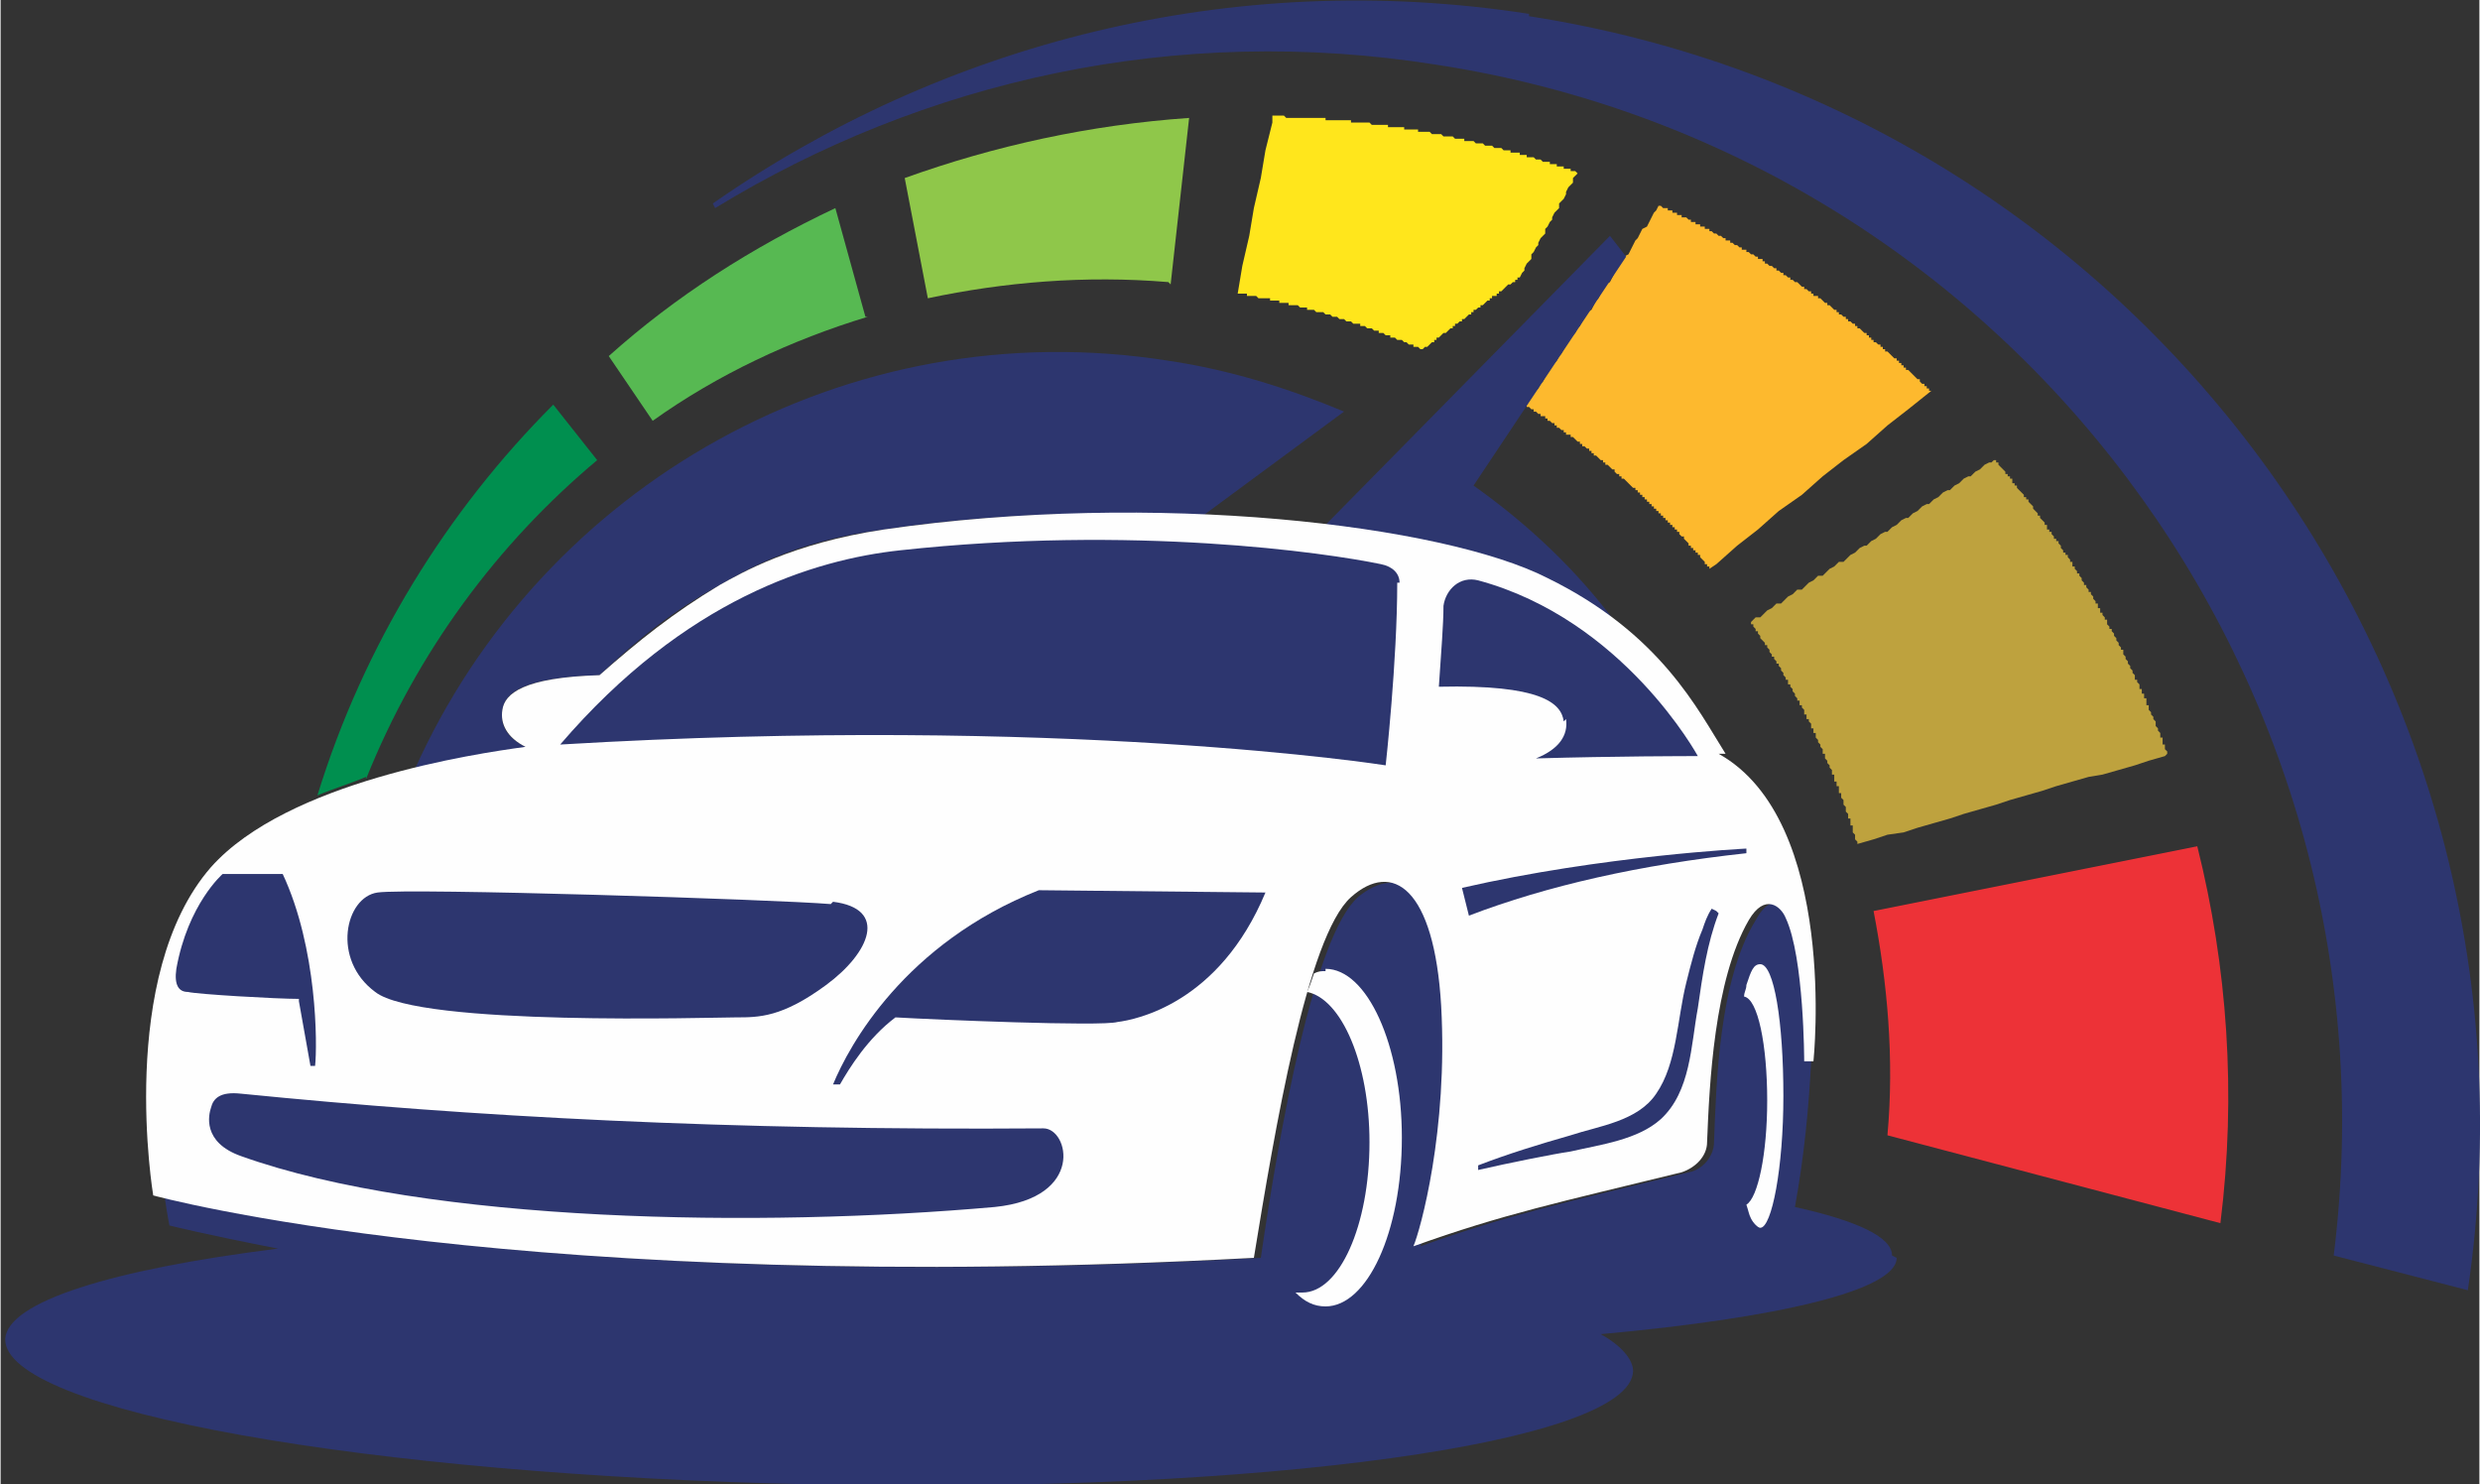
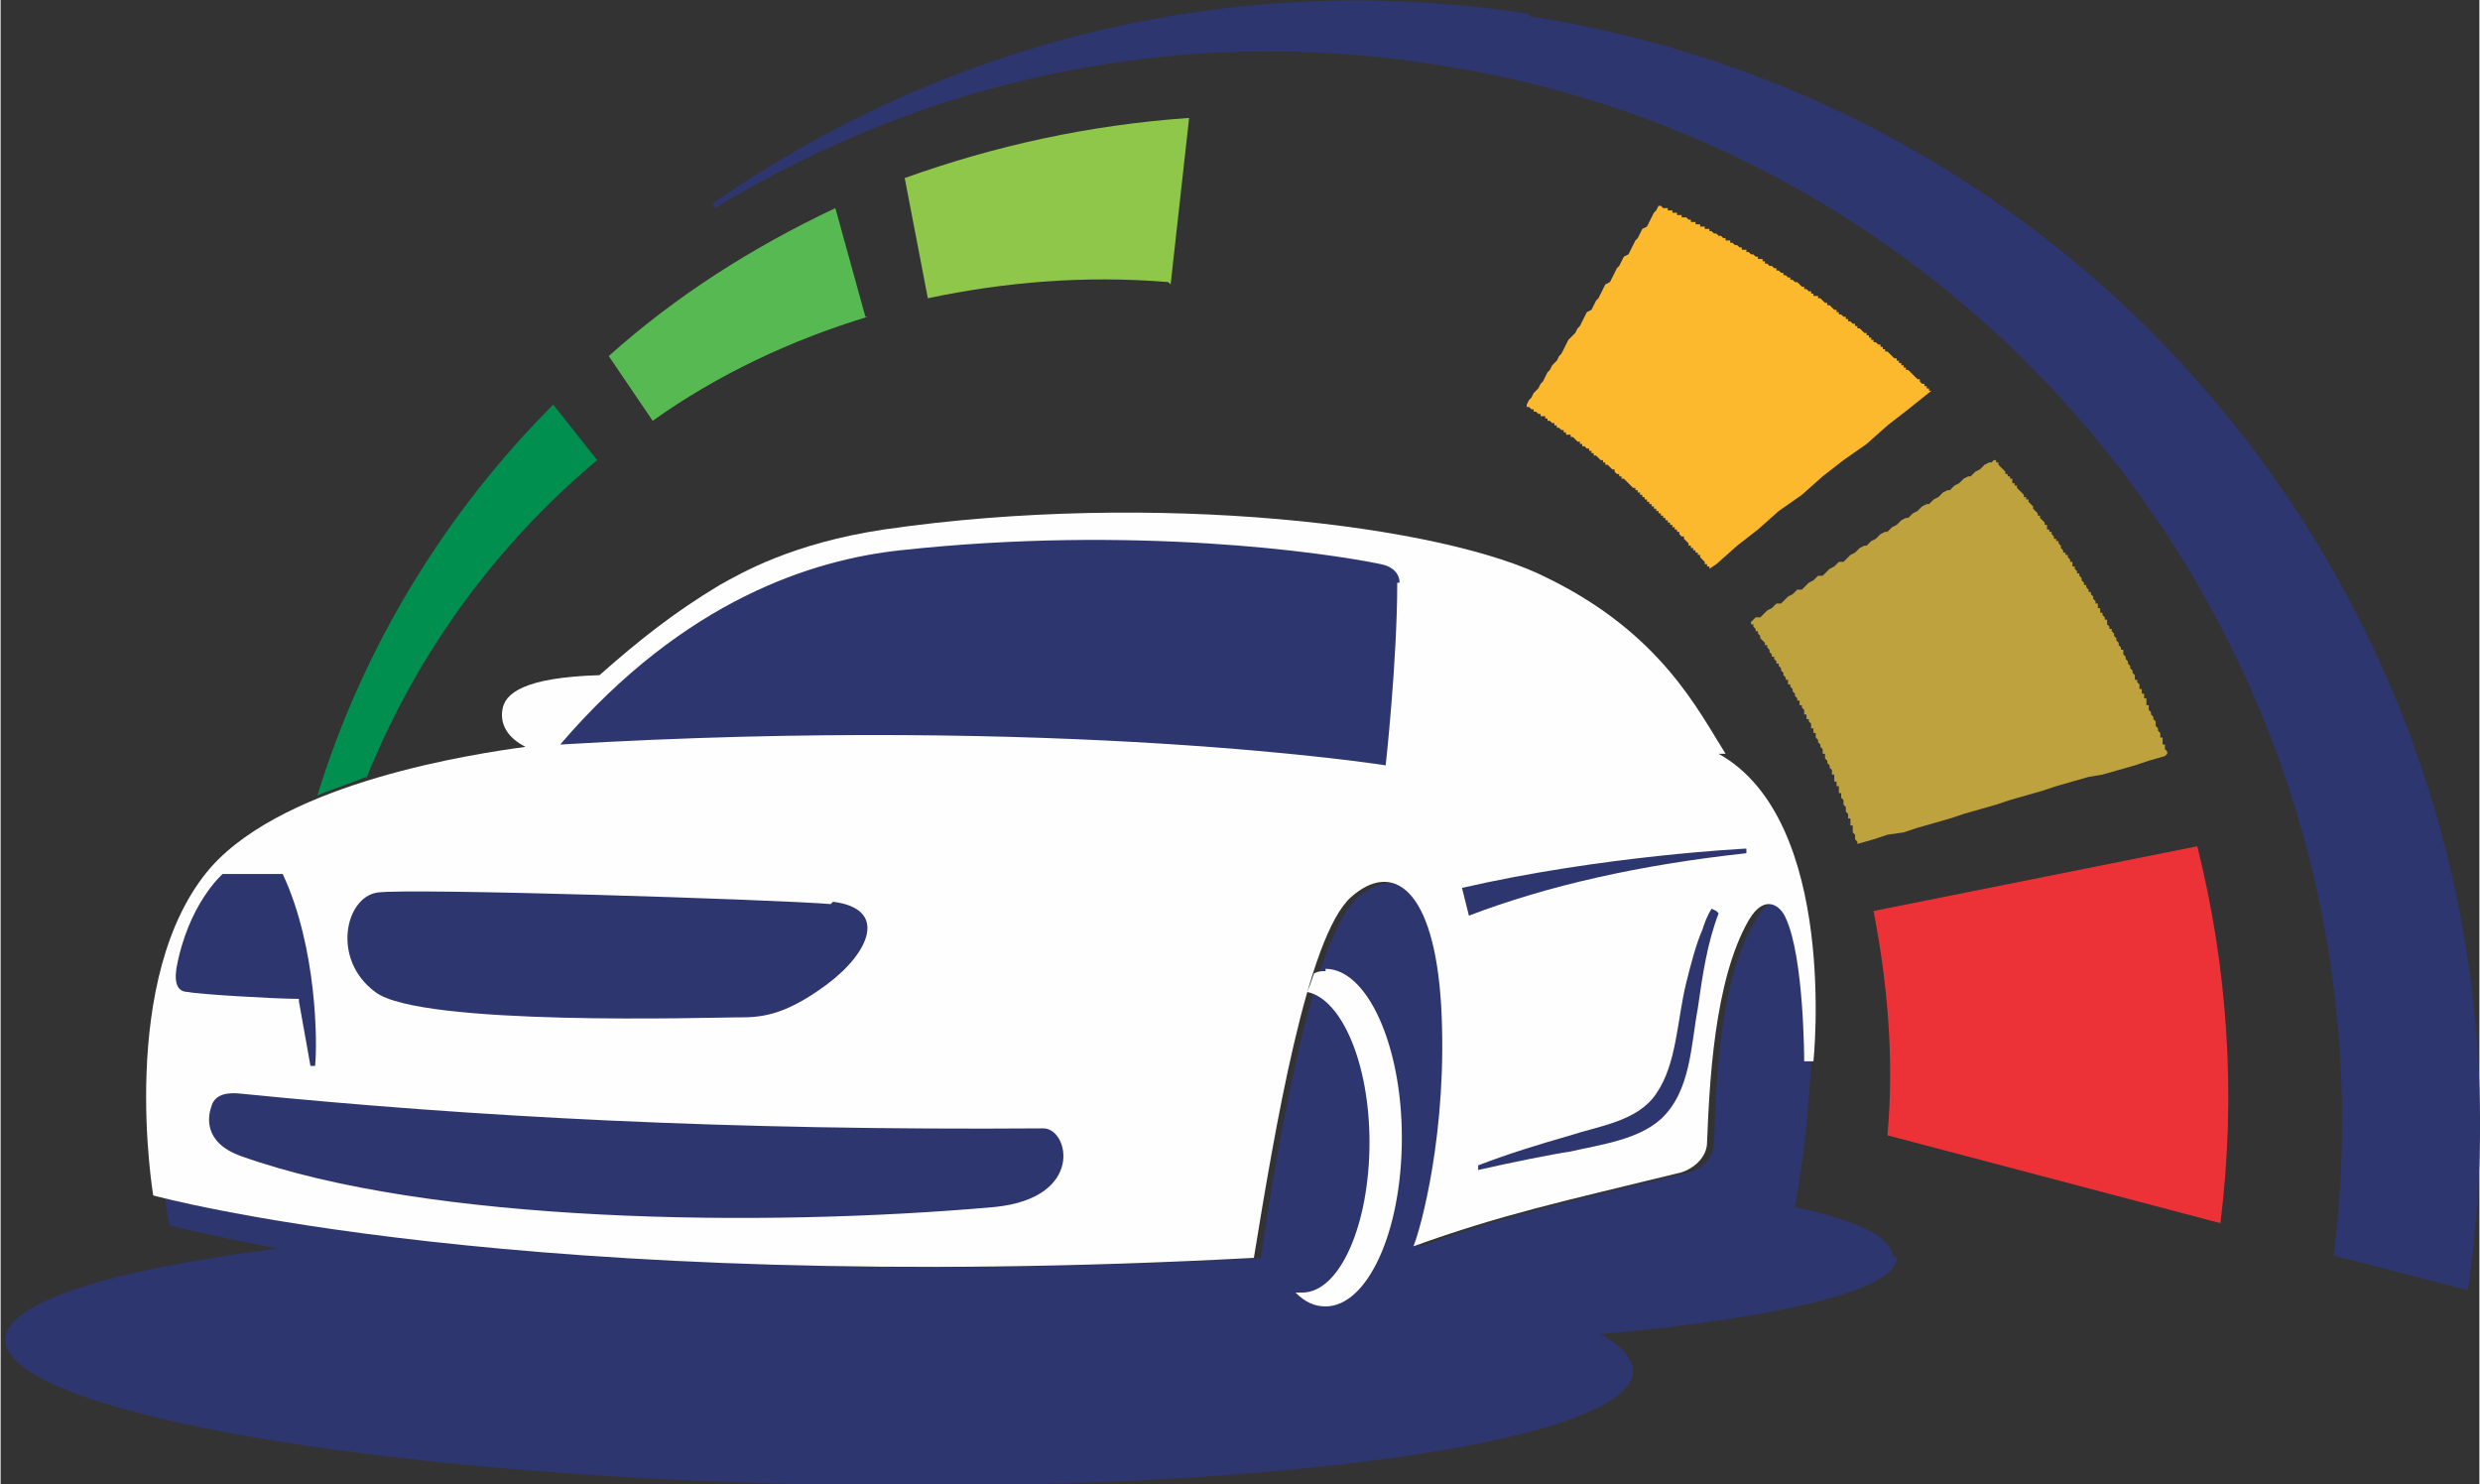
<svg xmlns="http://www.w3.org/2000/svg" xml:space="preserve" width="3.667in" height="2.195in" version="1.1" style="shape-rendering:geometricPrecision; text-rendering:geometricPrecision; image-rendering:optimizeQuality; fill-rule:evenodd; clip-rule:evenodd" viewBox="0 0 1072 642">
  <rect x="0" y="0" width="1072" height="642" fill="#333333" stroke="none" />
  <defs>
    <style type="text/css">
   
    .fil7 {fill:#008F4F}
    .fil0 {fill:#2D366F}
    .fil4 {fill:#57B952}
    .fil3 {fill:#8FC74A}
    .fil6 {fill:#ED3237}
    .fil1 {fill:#FDB92E}
    .fil8 {fill:#FEFEFE}
    .fil2 {fill:#FFE61C}
    .fil5 {fill:#BEA23E}
   
  </style>
  </defs>
  <g id="Layer_x0020_1">
    <path class="fil0" d="M661 6c-129,-20 -254,13 -353,82l1 2c90,-55 199,-80 312,-62 248,38 419,267 388,515l58 15c39,-264 -142,-510 -406,-551z" />
    <polygon class="fil1" points="717,89 717,89 717,89 718,89 718,89 719,90 720,90 720,90 721,90 721,91 722,91 722,91 723,91 723,92 724,92 724,92 725,92 725,93 726,93 726,93 727,93 727,94 728,94 729,94 729,94 730,95 730,95 731,95 731,96 732,96 732,96 733,96 733,97 734,97 734,97 735,97 735,98 736,98 736,98 737,98 737,99 738,99 738,99 739,99 739,100 740,100 740,100 741,101 741,101 742,101 742,101 743,102 743,102 744,102 744,102 745,103 745,103 746,103 746,104 747,104 747,104 748,104 748,105 749,105 749,105 750,106 750,106 751,106 751,106 752,107 752,107 753,107 753,108 754,108 754,108 755,108 755,109 756,109 756,109 757,110 757,110 758,110 758,110 759,111 759,111 760,111 760,112 761,112 761,112 762,112 762,113 763,113 763,113 763,114 764,114 764,114 765,115 765,115 766,115 766,115 767,116 767,116 768,116 768,117 769,117 769,117 770,118 770,118 771,118 771,118 771,119 772,119 772,119 773,120 773,120 774,120 774,121 775,121 775,121 776,122 776,122 777,122 777,122 778,123 778,123 778,123 779,124 779,124 780,124 780,125 781,125 781,125 782,126 782,126 783,126 783,127 783,127 784,127 784,128 785,128 785,128 786,128 786,129 787,129 787,129 788,130 788,130 788,130 789,131 789,131 790,131 790,132 791,132 791,132 792,133 792,133 792,133 793,134 793,134 794,134 794,135 795,135 795,135 795,136 796,136 796,136 797,137 797,137 798,137 798,138 799,138 799,138 799,139 800,139 800,139 801,140 801,140 802,140 802,141 802,141 803,141 803,142 804,142 804,142 805,143 805,143 805,143 806,144 806,144 807,144 807,145 808,145 808,145 808,146 809,146 809,147 810,147 810,147 810,148 811,148 811,148 812,149 812,149 813,149 813,150 813,150 814,150 814,151 815,151 815,151 815,152 816,152 816,152 817,153 817,153 818,154 818,154 818,154 819,155 819,155 820,155 820,156 820,156 821,156 821,157 822,157 822,157 822,158 823,158 823,159 824,159 824,159 824,160 825,160 825,160 826,161 826,161 826,161 827,162 827,162 828,163 828,163 828,163 829,164 829,164 830,164 830,165 830,165 831,166 831,166 832,166 832,167 832,167 833,167 833,168 834,168 834,169 834,169 835,169 835,169 835,169 825,177 816,184 807,192 797,199 788,206 779,214 769,221 760,229 751,236 742,244 739,246 739,245 738,245 738,245 738,244 737,244 737,243 737,243 736,242 736,242 736,242 735,241 735,241 735,240 734,240 734,240 734,239 733,239 733,238 733,238 732,238 732,237 731,237 731,236 731,236 730,236 730,235 730,235 729,234 729,234 729,234 728,233 728,233 728,232 727,232 727,232 726,231 726,231 726,230 725,230 725,230 725,229 724,229 724,228 723,228 723,228 723,227 722,227 722,226 722,226 721,226 721,225 720,225 720,225 720,224 719,224 719,223 719,223 718,223 718,222 717,222 717,221 717,221 716,221 716,220 716,220 715,220 715,219 714,219 714,218 714,218 713,218 713,217 712,217 712,217 712,216 711,216 711,215 711,215 710,215 710,214 709,214 709,214 709,213 708,213 708,212 707,212 707,212 707,211 706,211 706,211 705,210 705,210 705,210 704,209 704,209 703,208 703,208 703,208 702,207 702,207 701,207 701,206 700,206 700,206 700,205 699,205 699,205 698,204 698,204 698,203 697,203 697,203 696,202 696,202 696,202 695,201 695,201 694,201 694,200 693,200 693,200 693,199 692,199 692,199 691,198 691,198 691,198 690,197 690,197 689,197 689,196 688,196 688,195 688,195 687,195 687,194 686,194 686,194 685,193 685,193 684,193 684,192 684,192 683,192 683,191 682,191 682,191 681,190 681,190 681,190 680,189 680,189 679,189 679,188 678,188 678,188 677,188 677,187 677,187 676,187 676,186 675,186 675,186 674,185 674,185 673,185 673,184 673,184 672,184 672,183 671,183 671,183 670,182 670,182 669,182 669,181 668,181 668,181 668,180 667,180 667,180 666,180 666,179 665,179 665,179 664,178 664,178 663,178 663,177 662,177 662,177 661,176 661,176 661,176 660,176 660,175 660,175 661,173 662,172 663,170 665,168 666,166 667,165 668,163 669,161 670,160 671,158 673,156 674,154 675,153 676,151 677,149 678,147 679,146 681,144 682,142 683,141 684,139 685,137 686,135 688,134 689,132 690,130 691,129 692,127 693,125 694,123 696,122 697,120 698,118 699,116 700,115 701,113 702,111 704,110 705,108 706,106 707,104 708,103 709,101 710,99 712,98 713,96 714,94 715,92 716,91 " />
-     <polygon class="fil2" points="535,127 535,127 537,115 540,102 542,90 545,77 547,65 550,53 550,50 550,50 551,50 552,50 552,50 553,50 553,50 554,50 554,50 555,50 555,50 556,51 556,51 557,51 557,51 558,51 559,51 559,51 560,51 560,51 561,51 561,51 562,51 562,51 563,51 563,51 564,51 564,51 565,51 566,51 566,51 567,51 567,51 568,51 568,51 569,51 569,51 570,51 570,51 571,51 571,51 572,51 573,51 573,52 574,52 574,52 575,52 575,52 576,52 576,52 577,52 577,52 578,52 578,52 579,52 580,52 580,52 581,52 581,52 582,52 582,52 583,52 583,52 584,52 584,53 585,53 585,53 586,53 586,53 587,53 588,53 588,53 589,53 589,53 590,53 590,53 591,53 591,53 592,53 592,53 593,54 593,54 594,54 594,54 595,54 596,54 596,54 597,54 597,54 598,54 598,54 599,54 599,54 600,54 600,55 601,55 601,55 602,55 602,55 603,55 603,55 604,55 605,55 605,55 605,55 606,55 606,55 607,55 607,56 608,56 608,56 609,56 609,56 610,56 610,56 611,56 611,56 612,56 613,56 613,57 614,57 614,57 615,57 615,57 616,57 616,57 617,57 617,57 618,57 618,57 619,58 619,58 620,58 620,58 621,58 621,58 622,58 623,58 623,58 624,59 624,59 625,59 625,59 626,59 626,59 627,59 627,59 628,59 628,59 629,60 629,60 630,60 630,60 631,60 631,60 632,60 633,60 633,61 634,61 634,61 635,61 635,61 636,61 636,61 637,61 637,61 638,62 638,62 639,62 639,62 640,62 640,62 641,62 641,62 642,63 642,63 643,63 644,63 644,63 645,63 645,63 646,64 646,64 647,64 647,64 648,64 648,64 649,64 649,64 650,65 650,65 651,65 651,65 652,65 652,65 653,65 653,66 654,66 654,66 655,66 656,66 656,66 657,66 657,67 658,67 658,67 659,67 659,67 660,67 660,68 661,68 661,68 662,68 662,68 663,68 663,68 664,69 664,69 665,69 665,69 666,69 666,69 667,70 667,70 668,70 669,70 669,70 670,70 670,71 671,71 671,71 672,71 672,71 673,71 673,72 674,72 674,72 675,72 675,72 676,72 676,73 677,73 677,73 678,73 678,73 679,73 679,74 680,74 680,74 681,74 681,74 682,75 682,75 682,75 681,76 680,77 680,79 679,80 678,81 677,83 677,84 676,86 675,87 674,88 674,90 673,91 672,92 671,94 671,95 670,96 669,98 668,99 668,101 667,102 666,103 665,105 665,106 664,107 663,109 662,110 662,112 661,113 660,114 659,116 659,117 658,118 657,120 657,120 656,120 656,121 655,121 655,122 654,122 653,123 653,123 652,123 651,124 651,124 650,125 650,125 649,126 648,126 648,127 647,127 647,128 646,128 645,128 645,129 644,129 644,130 643,130 642,131 642,131 641,132 640,132 640,133 639,133 639,133 638,134 637,134 637,135 636,135 636,136 635,136 634,137 634,137 633,138 632,138 632,139 631,139 631,139 630,140 629,140 629,141 628,141 628,142 627,142 626,143 626,143 625,144 624,144 624,144 623,145 623,145 622,146 621,146 621,147 620,147 620,148 619,148 618,149 618,149 617,150 616,150 616,150 615,151 615,151 615,151 614,151 614,151 613,150 613,150 612,150 612,150 611,150 611,149 610,149 610,149 609,149 609,149 608,148 608,148 607,148 607,148 606,147 606,147 605,147 604,147 604,147 603,146 603,146 602,146 602,146 601,146 601,145 600,145 600,145 599,145 599,145 598,144 598,144 597,144 597,144 596,144 596,143 595,143 595,143 594,143 594,143 593,142 593,142 592,142 592,142 591,142 591,142 590,141 590,141 589,141 589,141 588,141 588,140 587,140 587,140 586,140 585,140 585,140 584,139 584,139 583,139 583,139 582,139 582,139 581,138 581,138 580,138 580,138 579,138 579,138 578,137 578,137 577,137 577,137 576,137 576,137 575,136 575,136 574,136 574,136 573,136 573,136 572,135 572,135 571,135 570,135 570,135 569,135 569,135 568,134 568,134 567,134 567,134 566,134 566,134 565,134 565,133 564,133 564,133 563,133 563,133 562,133 562,133 561,132 561,132 560,132 560,132 559,132 558,132 558,132 557,132 557,131 556,131 556,131 555,131 555,131 554,131 554,131 553,131 553,130 552,130 552,130 551,130 551,130 550,130 550,130 549,130 549,129 548,129 547,129 547,129 546,129 546,129 545,129 545,129 544,129 544,129 543,128 543,128 542,128 542,128 541,128 541,128 540,128 540,128 539,128 539,127 538,127 537,127 537,127 536,127 536,127 " />
    <path class="fil3" d="M506 123l8 -72c-43,3 -84,12 -123,26l10 52c33,-7 68,-10 104,-7z" />
    <path class="fil4" d="M374 137l-13 -47c-36,17 -69,38 -98,64l19 28c28,-20 60,-35 93,-45z" />
    <polygon class="fil5" points="862,199 862,199 862,199 863,199 863,200 864,200 864,201 864,201 865,202 865,202 866,203 866,203 867,204 867,204 867,205 868,205 868,206 869,206 869,207 870,207 870,208 870,209 871,209 871,210 872,210 872,211 872,211 873,212 873,212 874,213 874,213 875,214 875,214 875,215 876,215 876,216 877,216 877,217 877,217 878,218 878,218 879,219 879,220 879,220 880,221 880,221 881,222 881,222 881,223 882,223 882,224 882,224 883,225 883,225 884,226 884,226 884,227 885,227 885,228 885,229 886,229 886,230 887,230 887,231 887,231 888,232 888,232 888,233 889,233 889,234 890,234 890,235 890,235 891,236 891,237 891,237 892,238 892,238 892,239 893,239 893,240 894,240 894,241 894,241 895,242 895,242 895,243 896,243 896,244 896,245 897,245 897,246 897,246 898,247 898,247 898,248 899,248 899,249 899,249 900,250 900,250 900,251 901,252 901,252 901,253 902,253 902,254 902,254 903,255 903,255 903,256 904,256 904,257 904,257 905,258 905,259 905,259 906,260 906,260 906,261 907,261 907,262 907,262 907,263 908,263 908,264 908,265 909,265 909,266 909,266 910,267 910,267 910,268 911,268 911,269 911,269 911,270 912,271 912,271 912,272 913,272 913,273 913,273 914,274 914,274 914,275 914,275 915,276 915,277 915,277 916,278 916,278 916,279 916,279 917,280 917,280 917,281 918,281 918,282 918,283 918,283 919,284 919,284 919,285 919,285 920,286 920,286 920,287 921,288 921,288 921,289 921,289 922,290 922,290 922,291 922,291 923,292 923,293 923,293 923,294 924,294 924,295 924,295 925,296 925,296 925,297 925,298 926,298 926,299 926,299 926,300 927,300 927,301 927,301 927,302 928,302 928,303 928,304 928,304 928,305 929,305 929,306 929,306 929,307 930,308 930,308 930,309 930,309 931,310 931,310 931,311 931,311 932,312 932,313 932,313 932,314 932,314 933,315 933,315 933,316 933,316 934,317 934,318 934,318 934,319 935,319 935,320 935,320 935,321 935,322 936,322 936,323 936,323 936,324 936,324 937,325 937,325 937,326 937,326 936,327 929,329 923,331 916,333 909,335 903,336 896,338 889,340 883,342 876,344 869,346 863,348 856,350 849,352 843,354 836,356 829,358 823,360 816,361 810,363 803,365 803,365 803,364 803,364 802,363 802,362 802,362 802,361 802,361 801,360 801,360 801,359 801,358 801,358 801,357 800,357 800,356 800,356 800,355 800,354 799,354 799,353 799,353 799,352 799,352 798,351 798,350 798,350 798,349 798,349 797,348 797,348 797,347 797,347 797,346 796,345 796,345 796,344 796,344 796,343 795,343 795,342 795,341 795,341 795,340 794,340 794,339 794,339 794,338 793,338 793,337 793,336 793,336 793,335 792,335 792,334 792,334 792,333 791,332 791,332 791,331 791,331 790,330 790,330 790,329 790,329 789,328 789,327 789,327 789,326 788,326 788,325 788,325 788,324 788,324 787,323 787,322 787,322 786,321 786,321 786,320 786,320 785,319 785,319 785,318 785,317 784,317 784,316 784,316 784,315 783,315 783,314 783,314 783,313 782,312 782,312 782,311 781,311 781,310 781,310 781,309 780,309 780,308 780,308 780,307 779,306 779,306 779,305 778,305 778,304 778,304 778,303 777,303 777,302 777,302 776,301 776,300 776,300 775,299 775,299 775,298 775,298 774,297 774,297 774,296 773,296 773,295 773,294 772,294 772,293 772,293 771,292 771,292 771,291 771,291 770,290 770,290 770,289 769,288 769,288 769,287 768,287 768,286 768,286 767,285 767,285 767,284 766,284 766,283 766,283 765,282 765,281 765,281 764,280 764,280 764,279 763,279 763,278 763,278 762,277 762,277 761,276 761,276 761,275 760,274 760,274 760,273 759,273 759,272 759,272 758,271 758,271 758,270 757,270 757,269 757,269 758,268 759,267 761,267 762,266 763,265 764,264 766,263 767,262 768,261 770,261 771,260 772,259 773,258 775,257 776,256 777,255 779,255 780,254 781,253 782,252 784,251 785,250 786,249 788,249 789,248 790,247 791,246 793,245 794,244 795,243 797,243 798,242 799,241 800,240 802,239 803,238 804,237 806,236 807,236 808,235 809,234 811,233 812,232 813,231 815,230 816,230 817,229 818,228 820,227 821,226 822,225 824,224 825,224 826,223 827,222 829,221 830,220 831,219 833,218 834,218 835,217 836,216 838,215 839,214 840,213 842,212 843,212 844,211 845,210 847,209 848,208 849,207 851,206 852,206 853,205 854,204 856,203 857,202 858,201 860,200 861,200 " />
    <path class="fil6" d="M816 491l144 38c7,-56 3,-111 -10,-163l-140 28c6,31 9,64 6,97z" />
    <path class="fil7" d="M158 337c22,-55 57,-102 100,-138l-19 -24c-46,46 -82,104 -102,169 7,-3 14,-5 21,-8z" />
-     <path class="fil0" d="M227 323c0,0 0,0 0,0 -8,-4 -11,-9 -10,-16 1,-7 8,-14 42,-15 17,-16 32,-28 52,-39 9,-5 31,-19 71,-24 46,-7 94,-8 138,-6l61 -45c-24,-10 -49,-18 -76,-22 -139,-22 -271,54 -326,177 21,-5 40,-8 49,-9zm346 -96l123 -125 7 9 -66 99c24,17 45,37 62,60 -8,-7 -19,-13 -31,-19 -19,-10 -53,-18 -95,-23z" />
    <path class="fil8" d="M567 553c0,0 0,0 0,0 0,0 0,0 0,0 0,0 0,0 0,0z" />
    <path class="fil0" d="M818 543c0,-8 -15,-15 -42,-21 4,-22 6,-43 7,-63l0 0c0,0 0,-45 -8,-62 -3,-5 -9,-12 -16,1 -16,26 -17,71 -18,96 0,6 -5,12 -11,13 -53,13 -77,18 -116,32 3,-7 15,-49 12,-104 -3,-51 -21,-62 -39,-47 -19,17 -34,101 -42,156 -294,16 -452,-21 -474,-26 1,7 2,12 2,12 0,0 16,4 47,10 -72,9 -117,23 -118,39 -1,31 156,59 350,63 194,4 353,-18 354,-49 0,-5 -5,-11 -14,-16 77,-7 128,-19 128,-33z" />
-     <path class="fil8" d="M764 476c0,-24 -4,-44 -10,-45 0,-2 1,-3 1,-5 2,-6 3,-9 6,-9 6,0 10,25 10,57 0,31 -5,57 -10,57 -1,0 -3,-2 -4,-4 -1,-2 -1,-3 -2,-6 5,-3 9,-22 9,-45z" />
    <path class="fil8" d="M746 326c-12,-19 -28,-52 -77,-76 -45,-23 -170,-38 -287,-21 -40,6 -62,19 -71,24 -20,12 -35,24 -52,39 -33,1 -41,8 -42,15 -1,6 2,12 10,16 0,0 0,0 0,0 -22,3 -103,15 -136,52 -41,47 -25,142 -25,142 0,0 159,44 476,27 9,-55 23,-139 42,-156 18,-16 36,-4 39,47 3,54 -9,97 -12,104 39,-14 63,-19 116,-32 6,-2 11,-7 11,-13 1,-25 3,-70 18,-96 7,-12 14,-6 16,-1 8,17 8,62 8,62l4 0c0,0 11,-104 -41,-133z" />
    <path class="fil8" d="M573 420c-2,0 -3,0 -5,1 -1,3 -2,6 -3,8 15,3 27,31 27,65 0,36 -13,65 -29,65 -1,0 -2,0 -3,0 0,0 0,0 0,0 4,4 8,6 13,6 18,0 33,-32 33,-73 0,-40 -15,-73 -33,-73z" />
    <path class="fil0" d="M605 252c0,-4 -3,-7 -8,-8 -24,-5 -107,-17 -208,-6 -37,4 -93,21 -147,84 218,-13 357,9 357,9 0,0 5,-45 5,-79z" />
    <path class="fil0" d="M451 488c-137,1 -247,-5 -347,-15 -9,-1 -12,2 -13,6 -1,3 -4,15 13,21 81,29 225,31 326,22 39,-4 32,-34 21,-34z" />
-     <path class="fil0" d="M677 311c1,7 -3,13 -13,17 35,-1 66,-1 70,-1 0,0 -32,-59 -95,-76 -8,-2 -14,4 -15,11 0,8 -1,20 -2,35 44,-1 53,7 54,15z" />
    <path class="fil0" d="M755 367l0 2c-46,5 -86,14 -120,27l-3 -12c61,-14 123,-17 123,-17z" />
    <path class="fil0" d="M359 391c-24,-2 -182,-7 -196,-5 -14,2 -20,29 -1,43 19,15 146,11 156,11 10,0 20,0 39,-14 19,-14 27,-33 3,-36z" />
    <path class="fil0" d="M129 433l5 28c1,0 1,0 2,0 1,-9 1,-51 -14,-83l-26 0c0,0 -15,13 -20,41 -1,7 1,10 5,10 4,1 38,3 48,3z" />
-     <path class="fil0" d="M449 385c-58,23 -82,67 -89,84 1,0 2,0 3,0 4,-7 12,-20 24,-29 17,1 89,4 96,2 8,-1 44,-8 64,-56l-98 -1z" />
    <path class="fil0" d="M740 393c-2,3 -3,6 -4,9 -3,7 -5,15 -7,23 -4,16 -4,35 -13,48 -8,12 -25,14 -37,18 -14,4 -27,8 -40,13l0 2c13,-3 33,-7 40,-8 13,-3 29,-5 39,-14 13,-12 13,-32 16,-48 2,-14 4,-28 9,-41l-1 -1z" />
  </g>
</svg>